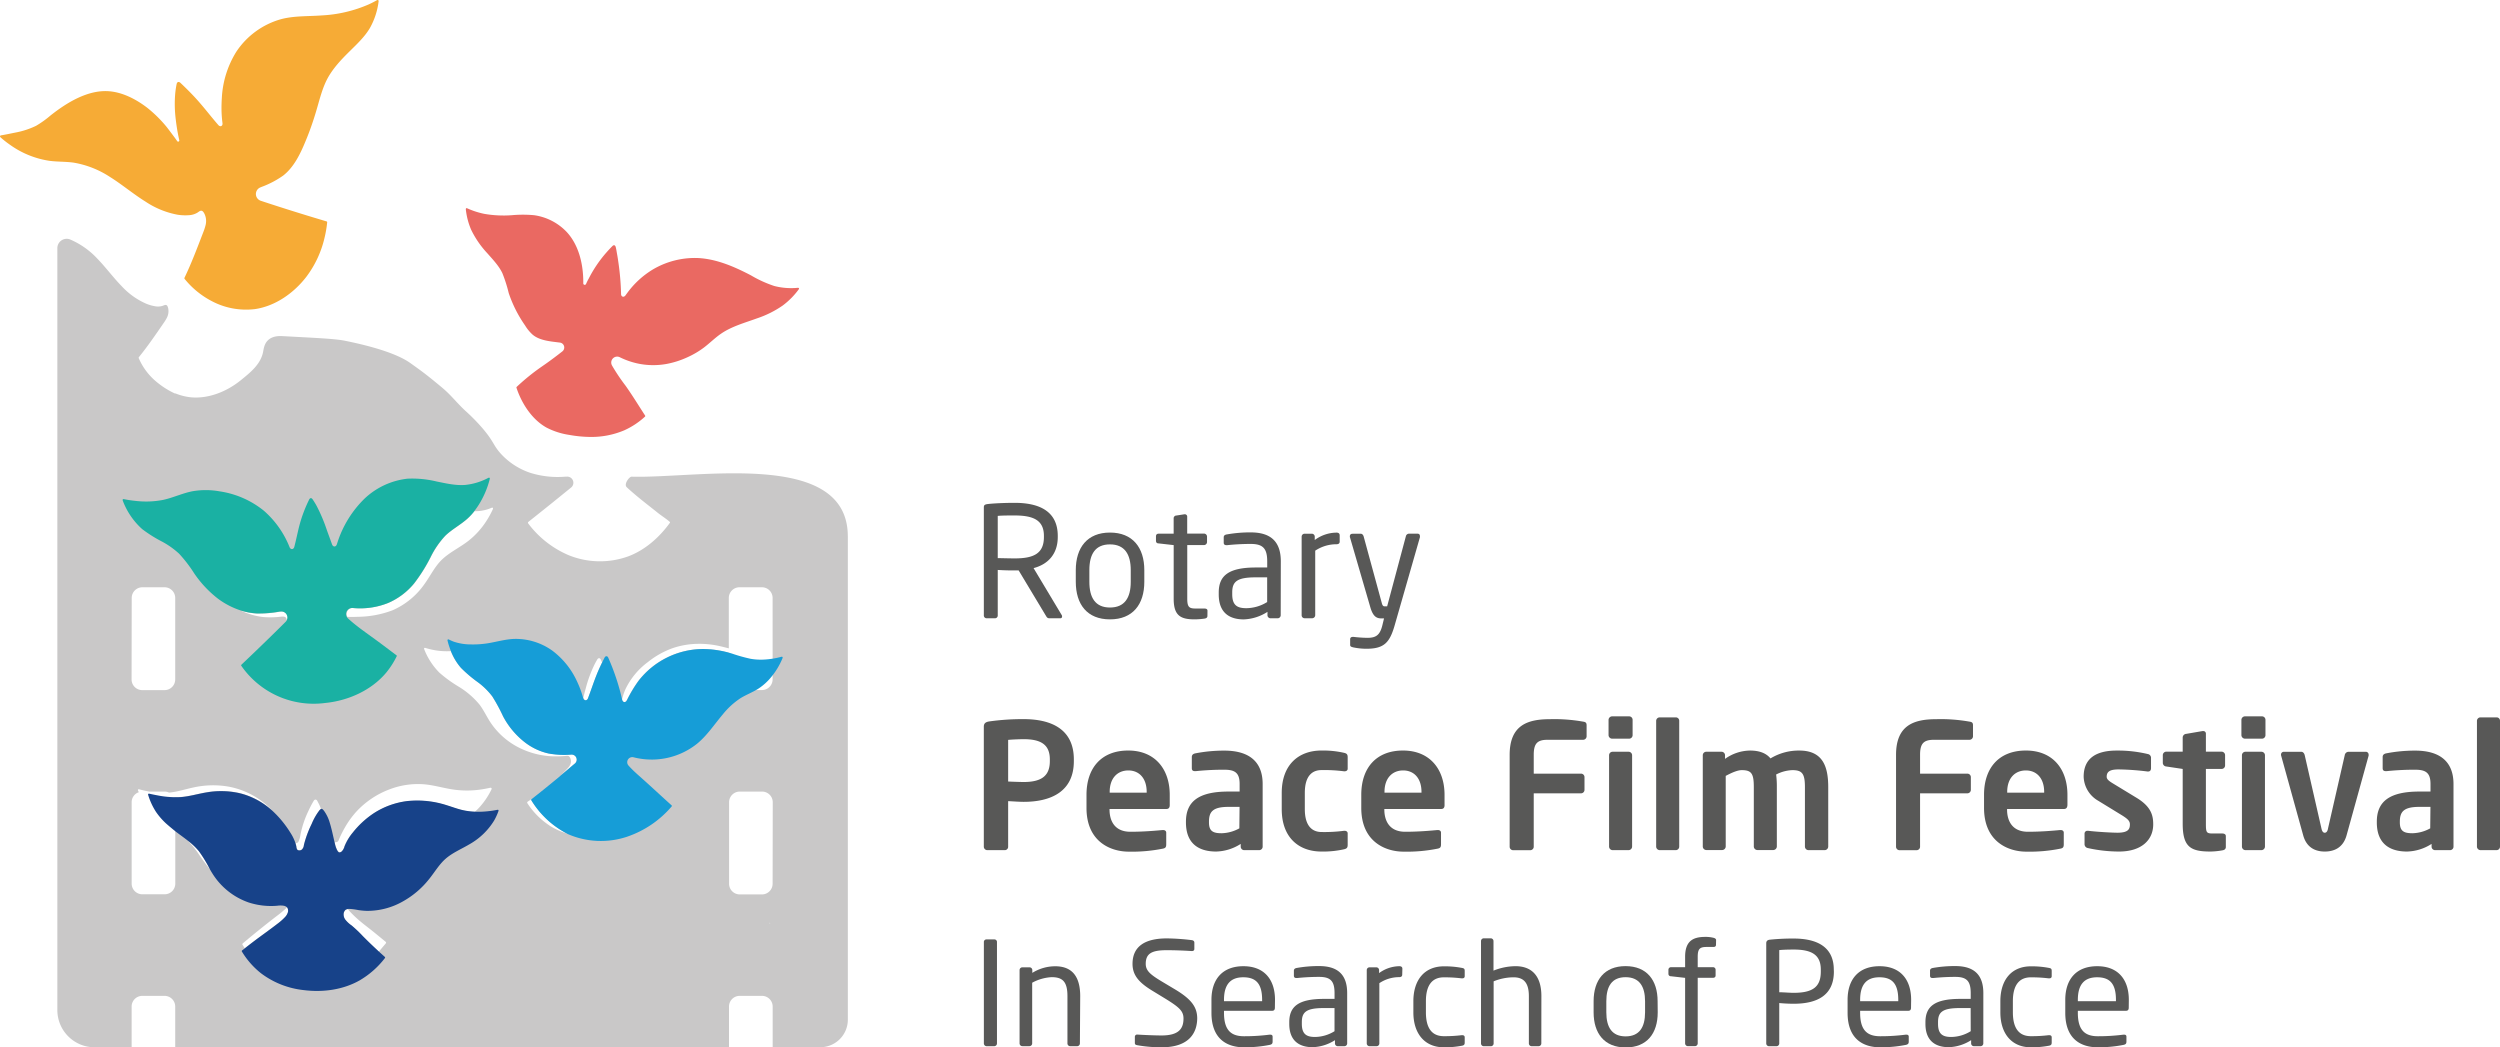
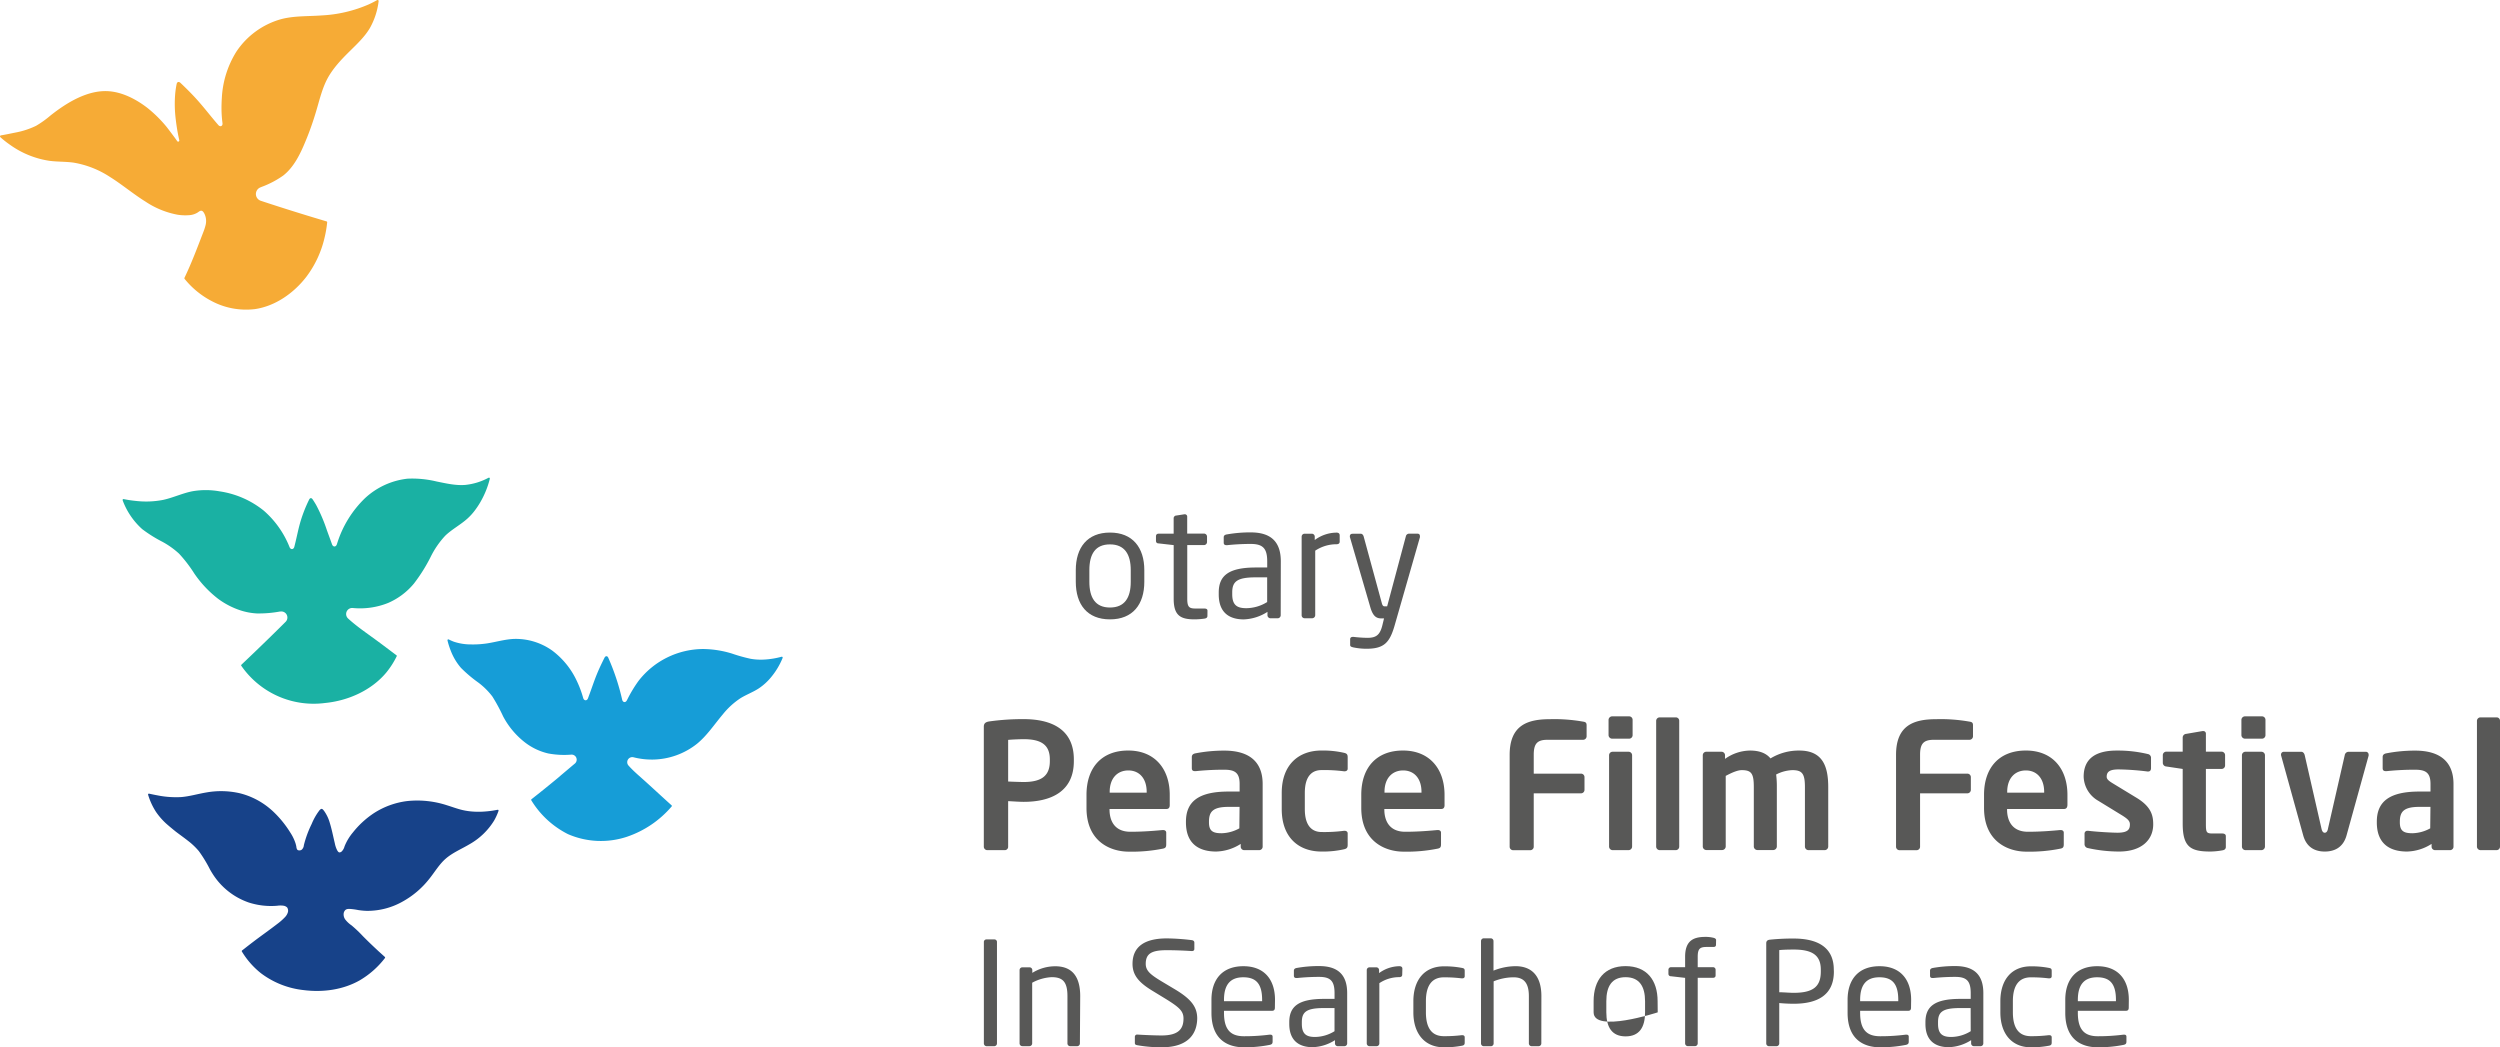
<svg xmlns="http://www.w3.org/2000/svg" viewBox="0 0 898.9 376.57">
  <defs>
    <style>.cls-1{fill:#c9c8c8;}.cls-2{fill:#174289;}.cls-3{fill:#169dd7;}.cls-4{fill:#1ab1a3;}.cls-5{fill:#ea6962;}.cls-6{fill:#f6ab36;}.cls-7{fill:#585857;}</style>
  </defs>
  <g id="Layer_2" data-name="Layer 2">
    <g id="Layer_1-2" data-name="Layer 1">
-       <path class="cls-1" d="M304.84,192.86c0-31.5-54.09-20.75-77.78-21.47-.76,0-2.89,2.71-1.69,3.81.78.73,1.58,1.44,2.39,2.13,2.81,2.42,5.78,4.67,8.68,7,1.41,1.14,3,2.1,4.35,3.28.16.14.17.28,0,.47-3.77,5.2-8.93,9.76-15,12a29.92,29.92,0,0,1-21.38-.48,35.55,35.55,0,0,1-14.5-11.41.39.39,0,0,1,.07-.54q4.31-3.42,8.59-6.86l6.79-5.5a2.21,2.21,0,0,0-1.56-3.91l-.4,0a33.06,33.06,0,0,1-12.71-1.36,25.23,25.23,0,0,1-10.53-6.79c-2.89-3.19-2.43-4.21-6.46-9a69.07,69.07,0,0,0-6.45-6.59c-3.34-3.14-5-5.53-8.34-8.31-4.22-3.53-6.57-5.33-8.19-6.5-1.8-1.31-3.19-2.29-3.43-2.46-2.09-1.43-7.58-4.66-23.17-7.83-3.57-.73-9.87-1-22.48-1.68-1.08-.06-3.49-.15-5.19,1.39-1.46,1.33-1.63,3.19-1.86,4.32-.9,4.5-4.65,7.42-8.19,10.29-5,4-11.48,6.56-17.72,6A20.2,20.2,0,0,1,63,141.42v.11a29.12,29.12,0,0,1-6.21-3.82c-.24-.18-.4-.31-.57-.46a22.59,22.59,0,0,1-6.32-8.43.38.38,0,0,1,.05-.42c3.13-3.85,5.91-7.92,8.75-12.05a17.08,17.08,0,0,0,1.21-1.92,5.14,5.14,0,0,0,.61-3.31c-.09-.61-.31-1.28-.72-1.43s-.86.12-1.34.28a5.59,5.59,0,0,1-2.68.15,14.33,14.33,0,0,1-3.39-1,26.13,26.13,0,0,1-8.65-6.24C40.67,99.75,38.11,96.21,35,93a29,29,0,0,0-9.84-6.92l0,0a3.36,3.36,0,0,0-4.54,3.18V363.17A13.39,13.39,0,0,0,34,376.56H47.33l0,0V361.92a3.84,3.84,0,0,1,3.84-3.85h8A3.85,3.85,0,0,1,63,361.92v14.62l0,0H262.12l0,0V361.92a3.85,3.85,0,0,1,3.85-3.85h8a3.85,3.85,0,0,1,3.85,3.85v14.62l0,0h17.12a9.91,9.91,0,0,0,9.91-9.9V192.87ZM126.91,218.61a27.06,27.06,0,0,0,12.75-1.82,24.8,24.8,0,0,0,9.29-7,58.93,58.93,0,0,0,6-9.58,31.71,31.71,0,0,1,5.23-7.59c2.38-2.32,5.49-3.92,8-6.18a19.53,19.53,0,0,0,2.43-2.63h0a15,15,0,0,0,4.7-.68,14.24,14.24,0,0,0,1.37-.52c.49-.21.73,0,.51.52a32.58,32.58,0,0,1-2.39,4.33,28.78,28.78,0,0,1-6.37,7c-3.23,2.52-7.12,4.27-9.89,7.12-2.33,2.39-3.86,5.56-5.89,8.39a27.38,27.38,0,0,1-11.49,9.46,36.29,36.29,0,0,1-12.6,2.35c-1.24.05-2.46.07-3.69,0l0,0A2.18,2.18,0,0,1,126.91,218.61Zm-34.44,2a42,42,0,0,0,8.28-.69l.19,0a2.18,2.18,0,0,1,2.22,3.22,1.86,1.86,0,0,0-.43-1.12c-.42-.41-1.15-.34-1.84-.27a31.5,31.5,0,0,1-6.17.12,25.37,25.37,0,0,1-8.15-2.33A23.09,23.09,0,0,0,92.47,220.61ZM47.36,215a3.84,3.84,0,0,1,3.84-3.84h8A3.84,3.84,0,0,1,63,215v29.3a3.84,3.84,0,0,1-3.85,3.84h-8a3.84,3.84,0,0,1-3.84-3.84Zm25.46,94.06c-.85-1.18-1.64-2.4-2.51-3.56s-1.76-2.16-2.7-3.18A24.71,24.71,0,0,1,71.49,306a48.23,48.23,0,0,1,4,6.58C74.6,311.44,73.68,310.28,72.82,309.07Zm1.35-24.18c-3.07.52-6,1.43-9.11,1.66a20.82,20.82,0,0,1-2.5.05s0,0,0,0a3.77,3.77,0,0,1,.47,1.8v29.32a3.84,3.84,0,0,1-3.85,3.84h-8a3.84,3.84,0,0,1-3.84-3.84V288.44a3.78,3.78,0,0,1,2.57-3.59c-.09-.18-.18-.36-.26-.54-.16-.36,0-.61.43-.5a37.06,37.06,0,0,0,3.65.81h5.44a3.77,3.77,0,0,1,1.58.35h0c.37,0,.73-.06,1.1-.11,2.57-.35,5.06-1.16,7.62-1.7a32.6,32.6,0,0,1,12.29-.39A28.47,28.47,0,0,1,92,286.62a29.94,29.94,0,0,1,5.93,4.82c-.45-.41-.92-.8-1.39-1.18a26.87,26.87,0,0,0-10.34-5.1A30.16,30.16,0,0,0,74.17,284.89ZM103.54,328a4,4,0,0,1-.94,1.63,14.31,14.31,0,0,1-2,1.85c-3.06,2.42-6.27,4.65-9.39,7-1.07.81-2.14,1.64-3.2,2.47a0,0,0,0,1,0,0l-.81-1.23a.4.4,0,0,1,.08-.51c1.8-1.51,3.6-3,5.42-4.47,2.31-1.87,4.62-3.71,7-5.52a36.91,36.91,0,0,0,2.9-2.4l.62-.62.13.15A2.13,2.13,0,0,1,103.54,328Zm11.08-36.36a21.39,21.39,0,0,0-2.53,4.53,37.9,37.9,0,0,0-2.82,7.65,2.42,2.42,0,0,1-.73,1.6,1.43,1.43,0,0,1-1.55.13,1.83,1.83,0,0,1-.41-1.09,10.45,10.45,0,0,0-.32-1.31,1.22,1.22,0,0,0,.87-.26,1.44,1.44,0,0,0,.25-.39,9.46,9.46,0,0,0,.68-2.5,36.06,36.06,0,0,1,2.83-8.41,40.08,40.08,0,0,1,1.89-3.62c.36-.63,1-.61,1.31,0s.54,1,.78,1.53.36.86.52,1.3c0,0,0,0,0,0A2.88,2.88,0,0,0,114.62,291.65Zm24.09,47.57-2.53,3h0c-1.94-1.79-3.86-3.63-5.71-5.5a46.6,46.6,0,0,0-4.07-3.87,10,10,0,0,1-2.33-2.19,3.17,3.17,0,0,1-.54-1.86,2.12,2.12,0,0,1,.64-1.5,1.72,1.72,0,0,1,.91-.36c.87,1,1.78,1.94,2.75,2.84,1.8,1.68,3.78,3.16,5.72,4.69,1.72,1.37,3.41,2.78,5.11,4.17A.4.4,0,0,1,138.71,339.22Zm38-55.36a26.82,26.82,0,0,1-4,6.06c-.62.71-1.28,1.37-2,2h0a23.68,23.68,0,0,1-4.46-.58c-1.91-.44-3.75-1.15-5.65-1.73a34.38,34.38,0,0,0-14.27-1.51,28.49,28.49,0,0,0-12,4.36,32.49,32.49,0,0,0-7.54,6.94,18.48,18.48,0,0,0-3,5A4,4,0,0,1,123,306a1.31,1.31,0,0,1-.94.41c-.37-.06-.65-.5-.86-.92a9.49,9.49,0,0,1-.73-2.16l-.12-.52a1.42,1.42,0,0,0,1.16-.27,1.76,1.76,0,0,0,.32-.59c.13-.34.28-.66.42-1,.54-1.15,1.12-2.31,1.77-3.43a32.51,32.51,0,0,1,4-5.57,31.25,31.25,0,0,1,12.09-8.15,28.55,28.55,0,0,1,12.37-1.8c3.83.33,7.54,1.55,11.36,2a34.33,34.33,0,0,0,9.28-.16q1.59-.24,3.15-.6C176.69,283.21,176.9,283.45,176.71,283.86Zm20.91,13a27.38,27.38,0,0,1-8-8.05.4.4,0,0,1,.11-.55c.47-.32.59-.36,1.45-1a.31.31,0,0,0-.08.48,32.59,32.59,0,0,0,13.05,12.06A26.13,26.13,0,0,1,197.62,296.88Zm9-22.29c-1.62,1.39-3.25,2.78-4.89,4.15l-.14.11a20.72,20.72,0,0,1-1.84,1.53l1.84-1.53h0c.85-.79,1.65-1.63,2.46-2.5a5.09,5.09,0,0,0,1-1.38,2.88,2.88,0,0,0-.14-2.6,1.17,1.17,0,0,0-.5-.51,1.52,1.52,0,0,0-.77-.05,39.22,39.22,0,0,1-5.7.13,29.54,29.54,0,0,1-10.55-2.71,26.8,26.8,0,0,1-11-9.4c-1.39-2.1-2.44-4.41-3.92-6.39a29.58,29.58,0,0,0-7.59-6.54,47.26,47.26,0,0,1-6.88-5,24.59,24.59,0,0,1-5.45-8.37c-.18-.43,0-.65.49-.51a24.52,24.52,0,0,0,2.52.65,25.12,25.12,0,0,0,6.53.48l0,0a20.53,20.53,0,0,0,3.6,5.95,47.46,47.46,0,0,0,6.23,5.28,25.69,25.69,0,0,1,5.05,5,63.57,63.57,0,0,1,3.87,7.15,28.92,28.92,0,0,0,7.62,9.19,21.74,21.74,0,0,0,8.64,4.16,30.38,30.38,0,0,0,8.2.41A1.85,1.85,0,0,1,206.62,274.59Zm8-32.14c-1.06,2.6-1.94,5.27-2.91,7.9-.08.23-.16.45-.25.67-.38,1-1.42,1-1.72-.06.26-1.18.56-2.34.89-3.5a45.51,45.51,0,0,1,3.19-8.62c.29-.56.59-1.11.91-1.65.42-.7,1-.67,1.34.08a9.39,9.39,0,0,0,.39.88v.16C215.77,239.67,215.15,241.05,214.58,242.45Zm62.18,89.89,0-.61a.55.55,0,0,1,.08.39A.46.46,0,0,1,276.76,332.34Zm1-14.58A3.84,3.84,0,0,1,274,321.6h-8a3.84,3.84,0,0,1-3.85-3.84v-29.3a3.84,3.84,0,0,1,3.85-3.84h8a3.84,3.84,0,0,1,3.85,3.84Zm0-73.45a3.84,3.84,0,0,1-3.85,3.84h-8a3.84,3.84,0,0,1-3.85-3.84v-9.56s0,0,0,0a35.24,35.24,0,0,0-9.27-1.37,29.59,29.59,0,0,0-23.32,11.49,48.18,48.18,0,0,0-4,6.63c0,.11-.11.22-.17.33-.49.95-1.45.82-1.69-.22a22,22,0,0,1,1.17-3.63,26.18,26.18,0,0,1,8.14-9.9,30.91,30.91,0,0,1,8.9-5,29.19,29.19,0,0,1,8.85-1.55,33,33,0,0,1,7.16.62c1.4.28,2.79.65,4.18,1,0,0,0,0,0,0V215a3.84,3.84,0,0,1,3.85-3.84h8A3.84,3.84,0,0,1,277.8,215Z" />
      <path class="cls-2" d="M67.61,302.33c-1.42-1.12-2.92-2.18-4.38-3.29-1.24-1-2.45-2-3.58-3A24.73,24.73,0,0,1,56.14,292a23.93,23.93,0,0,1-2.86-6.15c-.11-.35.07-.55.43-.46,1,.22,1.92.41,2.9.59a33.89,33.89,0,0,0,8.45.62c3.06-.23,6-1.14,9.11-1.66a30.16,30.16,0,0,1,12,.27,26.87,26.87,0,0,1,10.34,5.1c.47.38.94.77,1.39,1.18a37.62,37.62,0,0,1,6.49,7.88,16.07,16.07,0,0,1,1.86,3.84,10.45,10.45,0,0,1,.32,1.31,1.83,1.83,0,0,0,.41,1.09,1.43,1.43,0,0,0,1.55-.13,2.42,2.42,0,0,0,.73-1.6,37.9,37.9,0,0,1,2.82-7.65,21.39,21.39,0,0,1,2.53-4.53,2.82,2.82,0,0,1,.77-.8.65.65,0,0,1,.26-.06c.35,0,.69.46,1,.89a13.91,13.91,0,0,1,1.93,4.11c.69,2.21,1.2,4.75,1.74,7.06l.12.52a9.49,9.49,0,0,0,.73,2.16c.21.42.49.86.86.92A1.31,1.31,0,0,0,123,306a4,4,0,0,0,.88-1.67,18.48,18.48,0,0,1,3-5,32.49,32.49,0,0,1,7.54-6.94,28.49,28.49,0,0,1,12-4.36,34.38,34.38,0,0,1,14.27,1.51c1.9.58,3.74,1.29,5.65,1.73a23.89,23.89,0,0,0,4.47.58,29.8,29.8,0,0,0,4-.1,34,34,0,0,0,4-.57c.36-.08.54.12.41.47a20.91,20.91,0,0,1-1.56,3.4,24.44,24.44,0,0,1-8.8,8.48c-2.89,1.72-6,3-8.47,5.1s-4.1,5-6.15,7.51a31.58,31.58,0,0,1-9.43,8,25.73,25.73,0,0,1-12.85,3.37,23.64,23.64,0,0,1-3.16-.29,23.86,23.86,0,0,0-2.78-.39,5.59,5.59,0,0,0-.92,0,1.72,1.72,0,0,0-.91.36,2.12,2.12,0,0,0-.64,1.5,3.17,3.17,0,0,0,.54,1.86,10,10,0,0,0,2.33,2.19,46.6,46.6,0,0,1,4.07,3.87c1.56,1.58,3.17,3.13,4.8,4.65l.91.85,2.15,1.94a.32.32,0,0,1,0,.5,31.56,31.56,0,0,1-9.11,8c-6,3.37-13.2,4.33-20.14,3.44a30.92,30.92,0,0,1-15.29-6.07A29.23,29.23,0,0,1,87,342.18a.31.31,0,0,1,.09-.47L88,341c1.07-.84,2.14-1.67,3.22-2.49,2.81-2.13,5.7-4.15,8.49-6.31a20.6,20.6,0,0,0,2.72-2.39,4.33,4.33,0,0,0,1.08-1.79,2.13,2.13,0,0,0-.21-1.65l-.13-.15a2.37,2.37,0,0,0-1.22-.56,7.58,7.58,0,0,0-2.18,0,26.11,26.11,0,0,1-10.37-1.17,25,25,0,0,1-12.55-9.68c-.48-.71-.92-1.45-1.35-2.2a48.23,48.23,0,0,0-4-6.58A24.71,24.71,0,0,0,67.61,302.33Z" />
      <path class="cls-3" d="M280.94,236.16c.38-.1.58.13.43.49a26.39,26.39,0,0,1-4.13,6.86,20.32,20.32,0,0,1-4.4,4c-2.09,1.37-4.49,2.24-6.61,3.55a27.57,27.57,0,0,0-6.33,5.79c-3.06,3.62-5.65,7.61-9.27,10.57a26.12,26.12,0,0,1-15.83,5.69,26.75,26.75,0,0,1-7-.82,1.82,1.82,0,0,0-1.79,3l.45.49c1.39,1.49,2.94,2.83,4.46,4.19,3.54,3.15,7,6.41,10.52,9.56a.31.31,0,0,1,0,.51,36.52,36.52,0,0,1-16,10.82A29.69,29.69,0,0,1,204.4,300l-.28-.13a32.59,32.59,0,0,1-13.05-12.06.31.31,0,0,1,.08-.48q4.35-3.41,8.6-6.92l.82-.68,1.16-1c1.66-1.39,3.31-2.8,5-4.21a1.82,1.82,0,0,0-1.29-3.19,31,31,0,0,1-8.28-.41,21.74,21.74,0,0,1-8.64-4.16,28.92,28.92,0,0,1-7.62-9.19,63.57,63.57,0,0,0-3.87-7.15,25.69,25.69,0,0,0-5.05-5,47.46,47.46,0,0,1-6.23-5.28,20.66,20.66,0,0,1-3.61-6,28.54,28.54,0,0,1-1.22-3.77c-.1-.39.16-.6.52-.41a17.94,17.94,0,0,0,1.68.75,19.39,19.39,0,0,0,6.25,1,33.79,33.79,0,0,0,5.69-.36c3.27-.5,6.48-1.49,9.78-1.62a22.6,22.6,0,0,1,13.73,4.2,28.72,28.72,0,0,1,8.78,10.81A37.55,37.55,0,0,1,209.7,251c.3,1,1.34,1.09,1.72.07.09-.23.17-.45.25-.68,1-2.63,1.85-5.3,2.91-7.9.57-1.4,1.2-2.79,1.86-4.15.31-.64.62-1.26.94-1.89s1-.69,1.31,0a83,83,0,0,1,3.18,8.38c.71,2.22,1.32,4.48,1.84,6.76.24,1,1.2,1.17,1.69.22.06-.11.12-.22.17-.33a48.18,48.18,0,0,1,4-6.63,29.59,29.59,0,0,1,23.32-11.49A36.54,36.54,0,0,1,263.2,235a58.62,58.62,0,0,0,6.76,1.89,21.74,21.74,0,0,0,5.23.24A29.46,29.46,0,0,0,280.94,236.16Z" />
      <path class="cls-4" d="M44.55,179.47a40.89,40.89,0,0,0,4.28.64,32.05,32.05,0,0,0,9.83-.37c3.53-.77,6.88-2.37,10.41-3.08a27.74,27.74,0,0,1,9.83,0,32.89,32.89,0,0,1,16,7,34,34,0,0,1,9.21,13.06c.41,1,1.44.94,1.72-.12l.21-.84c.72-2.86,1.25-5.77,2.11-8.59a51,51,0,0,1,3-7.53c.33-.66.85-.7,1.26-.09s.86,1.33,1.25,2a58.73,58.73,0,0,1,3.91,9.19c.61,1.68,1.23,3.35,1.82,5,.36,1,1.38,1,1.72,0l.15-.45a38.45,38.45,0,0,1,10-16.18,26.78,26.78,0,0,1,15.3-7,37.24,37.24,0,0,1,10.36,1c3.46.7,6.9,1.52,10.34,1.25a22.28,22.28,0,0,0,8.32-2.54c.36-.18.62,0,.52.41a32.13,32.13,0,0,1-3.42,8.38,28.71,28.71,0,0,1-2.15,3.19,20.36,20.36,0,0,1-2.44,2.64c-2.49,2.26-5.6,3.86-8,6.18a31.71,31.71,0,0,0-5.23,7.59,58.93,58.93,0,0,1-6,9.58,24.8,24.8,0,0,1-9.29,7,27.06,27.06,0,0,1-12.75,1.82,2.18,2.18,0,0,0-2.1,3.21,2.23,2.23,0,0,0,.44.57l.52.47c2.83,2.51,5.9,4.61,9.06,6.92,2.85,2.07,5.77,4.31,7.76,5.79a.3.3,0,0,1,.11.45,30.07,30.07,0,0,1-3.67,5.74c-5.24,6.34-13.55,10.16-22,11a31.61,31.61,0,0,1-30.12-13.29.31.31,0,0,1,0-.48q5.28-5,10.49-10.09c1.81-1.77,3.6-3.54,5.39-5.32a2.15,2.15,0,0,0,.36-.48,2.18,2.18,0,0,0-2.22-3.22l-.19,0a42,42,0,0,1-8.28.69,23.09,23.09,0,0,1-5.9-1.1,28.33,28.33,0,0,1-8-4.13,39.78,39.78,0,0,1-8.65-9.19,48.85,48.85,0,0,0-5.44-7.08,30,30,0,0,0-6-4.27,48.74,48.74,0,0,1-7.24-4.54A26,26,0,0,1,44.14,180C44,179.61,44.18,179.4,44.55,179.47Z" />
-       <path class="cls-5" d="M222.78,128.41A2.13,2.13,0,0,0,220,131.3l.12.23a69.4,69.4,0,0,0,4.81,7.16c2.47,3.48,4.67,7.11,7,10.69a.31.31,0,0,1-.06.46,28,28,0,0,1-7.38,4.87,30.28,30.28,0,0,1-12.58,2.39,43.83,43.83,0,0,1-7.12-.71,26.24,26.24,0,0,1-8.18-2.59c-5.26-2.87-9-8.63-10.9-14.35a.31.31,0,0,1,.1-.37,78.17,78.17,0,0,1,7.2-6c1.16-.85,2.35-1.65,3.52-2.48,1.93-1.37,3.82-2.8,5.68-4.26a1.78,1.78,0,0,0-.88-3.16l-.41-.05c-3.33-.4-7-.76-9.41-2.8a14.79,14.79,0,0,1-2.7-3.29,45.78,45.78,0,0,1-5.89-11.65,51.66,51.66,0,0,0-2.3-7.2c-1.27-2.64-3.39-4.85-5.4-7.13a34.14,34.14,0,0,1-5.83-8.49,25.42,25.42,0,0,1-1.9-7.31c0-.35.17-.5.5-.36a29.23,29.23,0,0,0,6.17,2,40.5,40.5,0,0,0,9.85.48,44.18,44.18,0,0,1,8.05,0,20,20,0,0,1,11.75,6.08c4.39,4.77,6,11.82,5.91,18.42a.52.52,0,0,0,1,.22c.3-.68.63-1.36,1-2a45,45,0,0,1,6.3-9.29c.7-.8,1.43-1.58,2.17-2.32.53-.53,1-.37,1.2.35s.34,1.74.5,2.61.3,1.76.42,2.65a93.55,93.55,0,0,1,1,11.59c0,1.07,1,1.36,1.61.49.21-.3.42-.59.64-.88a31.76,31.76,0,0,1,9-8.3A29.64,29.64,0,0,1,251,92.78C257.68,93.12,264,95.87,270,99a43,43,0,0,0,8.36,3.82,24.12,24.12,0,0,0,8.52.66c.39,0,.55.25.31.56a27.55,27.55,0,0,1-5.75,5.81,36.14,36.14,0,0,1-9.26,4.62c-4.45,1.62-9.09,2.88-12.9,5.5-2.16,1.47-4.06,3.39-6.18,5a31.38,31.38,0,0,1-5.92,3.48,31.77,31.77,0,0,1-7.47,2.4,26.86,26.86,0,0,1-9.67,0A27.84,27.84,0,0,1,222.78,128.41Z" />
      <path class="cls-6" d="M63.5,30.27c.17-.86.78-1.05,1.42-.44,2.35,2.23,4.65,4.53,6.79,7,1.14,1.31,2.24,2.65,3.34,4s2.28,2.79,3.46,4.14c.69.79,1.62.36,1.49-.67a43,43,0,0,1-.36-5.33q0-1.84.12-3.69A34.7,34.7,0,0,1,85,18.56,28.54,28.54,0,0,1,101,6.91c4.7-1.26,9.65-1,14.58-1.36a48.26,48.26,0,0,0,17.07-4Q134.09.89,135.5.09c.4-.22.69,0,.63.43A26,26,0,0,1,133,10.08c-1.86,3.14-4.57,5.69-7.23,8.31-3.05,3-6,6.12-8,9.8-1.83,3.42-2.79,7.33-3.89,11.11-.34,1.17-.7,2.33-1.07,3.48-.88,2.72-1.86,5.4-3,8.11-1.89,4.6-4.2,9.29-8,12.25a33.62,33.62,0,0,1-7.8,4.08l-.45.19a2.56,2.56,0,0,0,.2,4.78q6.3,2.09,12.64,4.06c2.78.87,5.55,1.72,8.33,2.55l2.6.78a.36.36,0,0,1,.3.45,40,40,0,0,1-.93,5.43,37.18,37.18,0,0,1-6.5,14c-4.54,5.94-11.26,10.63-18.54,11.68a26.36,26.36,0,0,1-15.76-3,30.79,30.79,0,0,1-9.53-7.87.38.38,0,0,1,0-.46c2.51-5.25,4.55-10.67,6.66-16.16a20,20,0,0,0,.84-2.51,6,6,0,0,0-.21-3.94c-.28-.67-.7-1.37-1.22-1.43s-.94.37-1.44.68a6.53,6.53,0,0,1-3,.92,17.85,17.85,0,0,1-4.12-.16,31,31,0,0,1-11.58-4.73C47.9,69.75,44,66.41,39.6,63.66a34.2,34.2,0,0,0-13.11-5.18c-2.86-.4-5.8-.28-8.67-.65A32.52,32.52,0,0,1,3.7,52.13,35.56,35.56,0,0,1,.21,49.4c-.35-.31-.25-.66.21-.74,1.73-.28,3.43-.66,5.15-1A29.2,29.2,0,0,0,13,45.22a36.17,36.17,0,0,0,5.19-3.72c6-4.74,13.33-9.11,20.62-8.72,5,.27,10,2.79,14.17,6a46.28,46.28,0,0,1,7,6.94C61,47.05,62,48.38,63,49.73l.7,1a.42.42,0,0,0,.76-.34c-.37-1.61-.68-3.24-.92-4.87-.13-.84-.24-1.68-.34-2.52A44.61,44.61,0,0,1,63,33.65,32.47,32.47,0,0,1,63.5,30.27Z" />
      <path class="cls-7" d="M368.07,288.31c-1.63,0-4.14-.19-5.58-.25v16.37a1.2,1.2,0,0,1-1.2,1.25H355a1.26,1.26,0,0,1-1.26-1.25V261.27c0-1.26.76-1.69,2-1.88a86,86,0,0,1,12.3-.82c9.66,0,18.07,3.39,18.07,14.49v.57C386.14,284.73,377.73,288.31,368.07,288.31Zm9.41-15.25c0-5.27-3.14-7.28-9.41-7.28-1.32,0-4.46.13-5.58.26V281c1,.06,4.51.18,5.58.18,6.77,0,9.41-2.5,9.41-7.52Z" />
      <path class="cls-7" d="M419.39,290.88H398.94v.19c0,3.64,1.5,8,7.53,8,4.58,0,8.91-.37,11.54-.62h.19c.62,0,1.13.31,1.13.94v4.14c0,1-.19,1.44-1.32,1.63a56.06,56.06,0,0,1-12.17,1.06c-6.28,0-15.18-3.38-15.18-15.74V285.8c0-9.79,5.46-15.94,15-15.94s14.93,6.59,14.93,15.94v3.51C420.64,290.31,420.27,290.88,419.39,290.88Zm-7.09-6.15c0-4.89-2.7-7.71-6.59-7.71s-6.71,2.75-6.71,7.71V285h13.3Z" />
      <path class="cls-7" d="M452.7,305.68h-5.33a1.26,1.26,0,0,1-1.26-1.25v-1a17,17,0,0,1-8.84,2.75c-5.21,0-10.85-2-10.85-10.47v-.25c0-7.15,4.39-10.85,15.3-10.85h4v-2.77c0-4.07-1.82-5.08-5.52-5.08a98.89,98.89,0,0,0-10.23.51h-.31c-.63,0-1.13-.19-1.13-1.07v-4c0-.69.38-1.12,1.19-1.31a54.22,54.22,0,0,1,10.48-1c8.91,0,13.8,3.95,13.8,12v22.59A1.26,1.26,0,0,1,452.7,305.68Zm-7-15.56h-4c-5.7,0-7,1.82-7,5.34v.25c0,3.07,1.38,3.89,4.52,3.89a13.79,13.79,0,0,0,6.4-1.76Z" />
      <path class="cls-7" d="M483.25,305.37a34.22,34.22,0,0,1-8.09.81c-8.15,0-14.3-5-14.3-15.24v-5.83c0-10.23,6.15-15.25,14.3-15.25a34.07,34.07,0,0,1,8.09.82c1.07.25,1.32.63,1.32,1.63v4.08c0,.63-.5.94-1.13.94h-.19a54.27,54.27,0,0,0-8.09-.44c-3,0-6,1.69-6,8.22v5.83c0,6.53,3.07,8.22,6,8.22a54.27,54.27,0,0,0,8.09-.44h.19c.63,0,1.13.31,1.13.94v4.08C484.57,304.74,484.32,305.12,483.25,305.37Z" />
      <path class="cls-7" d="M518.2,290.88H497.75v.19c0,3.64,1.51,8,7.53,8,4.58,0,8.91-.37,11.54-.62H517c.63,0,1.13.31,1.13.94v4.14c0,1-.19,1.44-1.32,1.63a56.06,56.06,0,0,1-12.17,1.06c-6.27,0-15.18-3.38-15.18-15.74V285.8c0-9.79,5.46-15.94,15-15.94s14.94,6.59,14.94,15.94v3.51C519.46,290.31,519.08,290.88,518.2,290.88Zm-7.09-6.15c0-4.89-2.7-7.71-6.59-7.71s-6.71,2.75-6.71,7.71V285h13.3Z" />
      <path class="cls-7" d="M569.27,266h-12.8c-3.64,0-5,1.25-5,5.39v6.78h17a1.25,1.25,0,0,1,1.25,1.25V284a1.25,1.25,0,0,1-1.25,1.25h-17v19.2a1.26,1.26,0,0,1-1.26,1.25h-6.15a1.25,1.25,0,0,1-1.25-1.25v-33c0-10.66,6.34-12.86,14.49-12.86a59.38,59.38,0,0,1,11.92.88c.94.13,1.26.44,1.26,1.32v4A1.27,1.27,0,0,1,569.27,266Z" />
      <path class="cls-7" d="M585.77,265.6h-6.08a1.31,1.31,0,0,1-1.32-1.26v-5.52a1.31,1.31,0,0,1,1.32-1.25h6.08a1.25,1.25,0,0,1,1.25,1.25v5.52A1.26,1.26,0,0,1,585.77,265.6Zm-.19,40.08h-5.77a1.3,1.3,0,0,1-1.25-1.31V271.56a1.26,1.26,0,0,1,1.25-1.26h5.77a1.26,1.26,0,0,1,1.26,1.26v32.81A1.3,1.3,0,0,1,585.58,305.68Z" />
      <path class="cls-7" d="M602.58,305.68h-5.83a1.31,1.31,0,0,1-1.26-1.31V259.2a1.27,1.27,0,0,1,1.26-1.26h5.83a1.21,1.21,0,0,1,1.2,1.26v45.17A1.26,1.26,0,0,1,602.58,305.68Z" />
      <path class="cls-7" d="M656,305.68h-5.77a1.3,1.3,0,0,1-1.25-1.31V283c0-4.83-1-6.09-4.52-6.09a13.74,13.74,0,0,0-5.83,1.57,34.13,34.13,0,0,1,.25,4.52v21.33a1.31,1.31,0,0,1-1.26,1.31h-5.77a1.3,1.3,0,0,1-1.25-1.31V283c0-4.83-.82-6.09-4.33-6.09-1.32,0-3.2.69-5.77,2.07v25.35a1.31,1.31,0,0,1-1.26,1.31H613.5a1.3,1.3,0,0,1-1.25-1.31V271.56a1.26,1.26,0,0,1,1.25-1.26H619a1.26,1.26,0,0,1,1.25,1.26v1.31a15.73,15.73,0,0,1,9-3c3.58,0,5.9,1.07,7.35,2.83a19.54,19.54,0,0,1,10.35-2.83c8.53,0,10.41,5.84,10.41,13.18v21.33A1.31,1.31,0,0,1,656,305.68Z" />
      <path class="cls-7" d="M708.17,266H695.38c-3.64,0-5,1.25-5,5.39v6.78h17a1.26,1.26,0,0,1,1.26,1.25V284a1.26,1.26,0,0,1-1.26,1.25h-17v19.2a1.26,1.26,0,0,1-1.26,1.25H683a1.26,1.26,0,0,1-1.26-1.25v-33c0-10.66,6.34-12.86,14.49-12.86a59.29,59.29,0,0,1,11.92.88c.94.13,1.26.44,1.26,1.32v4A1.27,1.27,0,0,1,708.17,266Z" />
      <path class="cls-7" d="M742.11,290.88H721.66v.19c0,3.64,1.51,8,7.53,8,4.58,0,8.91-.37,11.54-.62h.19c.63,0,1.13.31,1.13.94v4.14c0,1-.19,1.44-1.32,1.63a56,56,0,0,1-12.17,1.06c-6.27,0-15.18-3.38-15.18-15.74V285.8c0-9.79,5.46-15.94,15.06-15.94s14.93,6.59,14.93,15.94v3.51C743.37,290.31,743,290.88,742.11,290.88ZM735,284.73c0-4.89-2.7-7.71-6.58-7.71s-6.71,2.75-6.71,7.71V285H735Z" />
      <path class="cls-7" d="M761.94,306.18a51.94,51.94,0,0,1-11.23-1.25,1.42,1.42,0,0,1-1.19-1.44v-3.77a1,1,0,0,1,1.06-1h.26c3,.38,8.65.69,10.53.69,3.89,0,4.46-1.32,4.46-3,0-1.19-.76-1.94-2.76-3.2l-8.6-5.27a10.35,10.35,0,0,1-5.27-8.66c0-6.27,4-9.41,11.92-9.41a46.49,46.49,0,0,1,11.17,1.26,1.37,1.37,0,0,1,1.13,1.44v3.64c0,.75-.38,1.19-1,1.19h-.26a92.53,92.53,0,0,0-10.35-.75c-3,0-4.33.69-4.33,2.63,0,1,.95,1.63,2.51,2.57l8.22,5c5.27,3.2,6,6.34,6,9.54C774.23,301.86,770.16,306.18,761.94,306.18Z" />
      <path class="cls-7" d="M799.08,305.75a26.07,26.07,0,0,1-4.27.43c-7.09,0-10-1.56-10-10v-19.7l-5.9-.88a1.34,1.34,0,0,1-1.25-1.25v-2.82a1.26,1.26,0,0,1,1.25-1.26h5.9v-5.14a1.35,1.35,0,0,1,1.25-1.26l5.83-1h.26a.9.9,0,0,1,1,.94v6.46h5.65a1.26,1.26,0,0,1,1.25,1.26v3.7a1.25,1.25,0,0,1-1.25,1.25h-5.65v19.7c0,3.14.19,3.51,2.45,3.51H799c.82,0,1.32.32,1.32.94v4C800.27,305.24,799.89,305.62,799.08,305.75Z" />
      <path class="cls-7" d="M813.32,265.6h-6.09a1.31,1.31,0,0,1-1.31-1.26v-5.52a1.3,1.3,0,0,1,1.31-1.25h6.09a1.25,1.25,0,0,1,1.25,1.25v5.52A1.26,1.26,0,0,1,813.32,265.6Zm-.19,40.08h-5.77a1.3,1.3,0,0,1-1.25-1.31V271.56a1.26,1.26,0,0,1,1.25-1.26h5.77a1.27,1.27,0,0,1,1.26,1.26v32.81A1.31,1.31,0,0,1,813.13,305.68Z" />
      <path class="cls-7" d="M851.65,271.74l-7.9,28.55c-1.26,4.64-4.65,5.89-7.85,5.89s-6.52-1.25-7.78-5.89l-7.9-28.55a1.07,1.07,0,0,1-.06-.43,1,1,0,0,1,1-1h6.28c.56,0,1.06.44,1.25,1.26l6,26.28c.25,1.19.69,1.57,1.19,1.57s1-.38,1.19-1.57l6-26.28a1.44,1.44,0,0,1,1.32-1.26h6.27a1,1,0,0,1,1,1A1.07,1.07,0,0,1,851.65,271.74Z" />
      <path class="cls-7" d="M880.89,305.68h-5.33a1.26,1.26,0,0,1-1.26-1.25v-1a17,17,0,0,1-8.84,2.75c-5.21,0-10.85-2-10.85-10.47v-.25c0-7.15,4.39-10.85,15.3-10.85h4v-2.77c0-4.07-1.82-5.08-5.53-5.08a98.83,98.83,0,0,0-10.22.51h-.31c-.63,0-1.14-.19-1.14-1.07v-4c0-.69.38-1.12,1.2-1.31a54.19,54.19,0,0,1,10.47-1c8.91,0,13.8,3.95,13.8,12v22.59A1.25,1.25,0,0,1,880.89,305.68Zm-7-15.56h-4c-5.71,0-7,1.82-7,5.34v.25c0,3.07,1.38,3.89,4.52,3.89a13.79,13.79,0,0,0,6.4-1.76Z" />
      <path class="cls-7" d="M897.7,305.68h-5.83a1.31,1.31,0,0,1-1.26-1.31V259.2a1.27,1.27,0,0,1,1.26-1.26h5.83a1.21,1.21,0,0,1,1.2,1.26v45.17A1.26,1.26,0,0,1,897.7,305.68Z" />
-       <path class="cls-7" d="M381.17,222.31h-3.55c-.66,0-1,0-1.44-.72l-9.91-16.49h-1.43c-1.83,0-3.16,0-6.09-.17v16.28a1,1,0,0,1-1,1.1h-3a1,1,0,0,1-1-1.1V182.46c0-.83.28-1.05,1.33-1.22,2.38-.28,6.53-.44,9.75-.44,8.74,0,15.5,2.93,15.5,11.9v.39c0,6.19-3.6,9.85-8.7,11.18l10.08,16.82a.94.94,0,0,1,.17.5C381.89,222.09,381.66,222.31,381.17,222.31Zm-5.82-29.61c0-5.54-3.59-7.36-10.51-7.36-1.72,0-4.77,0-6.09.16v15.17c2.43.05,4.81.11,6.09.11,6.8,0,10.51-1.72,10.51-7.69Z" />
      <path class="cls-7" d="M411.45,209.19c0,8.14-4.16,13.51-12.35,13.51s-12.29-5.37-12.29-13.51V205c0-8.14,4.16-13.51,12.29-13.51s12.35,5.37,12.35,13.51Zm-4.88-4.2c0-5.71-2.21-9.25-7.47-9.25s-7.41,3.49-7.41,9.25v4.2c0,5.71,2.15,9.25,7.41,9.25s7.47-3.49,7.47-9.25Z" />
      <path class="cls-7" d="M434.14,221.48c0,.5-.33.83-1,.94a26.39,26.39,0,0,1-3.6.28c-5.1,0-7.53-1.38-7.53-7.42V196l-5.37-.61c-.72,0-1-.38-1-1v-1.5c0-.66.33-1,1-1H422v-5.43a1,1,0,0,1,1-1.1l2.88-.45h.16a.85.85,0,0,1,.83.94v6h6A1.11,1.11,0,0,1,434,193v1.89a1.11,1.11,0,0,1-1.11,1.1h-6v19.32c0,3.05.77,3.49,3,3.49H433c.78,0,1.16.28,1.16.77Z" />
      <path class="cls-7" d="M460.49,221.21a1.1,1.1,0,0,1-1.1,1.1h-2.55a1.11,1.11,0,0,1-1.11-1.1V220a16.82,16.82,0,0,1-8.52,2.71c-4.71,0-9-2-9-9v-.66c0-6,3.43-9,13.34-9h4.09v-2.21c0-4.65-1.55-6.26-5.92-6.26a81,81,0,0,0-8.47.44H441c-.49,0-1-.16-1-.88v-1.94c0-.61.38-.94,1.16-1.05a47.48,47.48,0,0,1,8.58-.72c7.69,0,10.79,3.82,10.79,10.41Zm-4.87-13.62h-4.09c-6.7,0-8.47,1.49-8.47,5.42v.67c0,4,1.83,5,5.09,5a14.44,14.44,0,0,0,7.47-2.21Z" />
      <path class="cls-7" d="M481.7,194.75c0,.6-.39.94-1.16.94A13.73,13.73,0,0,0,472.9,198v23.2a1.11,1.11,0,0,1-1.11,1.1h-2.71a1.06,1.06,0,0,1-1.06-1.1V193a1.06,1.06,0,0,1,1.06-1.1h2.6a1.06,1.06,0,0,1,1.05,1.1v1.17a13.33,13.33,0,0,1,7.81-2.66c.77,0,1.16.33,1.16,1Z" />
      <path class="cls-7" d="M510.54,193.2l-9.14,31.88c-1.77,6-3.76,8.19-10.13,8.19a23.62,23.62,0,0,1-4.65-.49c-.66-.17-1.16-.28-1.16-.89v-2c0-.61.33-.89,1.06-.89h.16a47.84,47.84,0,0,0,4.93.34c3.1,0,4.59-.89,5.48-4.71l.55-2.27h-.77c-1.67,0-3.05-.38-4.1-3.82l-7.36-25.29c-.06-.06-.06-.23-.06-.39,0-.61.33-.94,1-.94h3c.44,0,.78.44.94.88l6.54,24c.27,1.11.66,1.22,1.05,1.22h.88l6.76-25.3a1.18,1.18,0,0,1,1.05-.83h3.1c.61,0,.88.33.88.94A.81.81,0,0,1,510.54,193.2Z" />
      <path class="cls-7" d="M358.47,375.17a1,1,0,0,1-.93,1h-2.85a1,1,0,0,1-.93-1V338.78a.91.91,0,0,1,.93-1h2.85a.91.91,0,0,1,.93,1Z" />
      <path class="cls-7" d="M388.29,375.17a1,1,0,0,1-1,1h-2.48a1,1,0,0,1-1-1v-17c0-5.22-1.76-6.82-5.68-6.82a16.34,16.34,0,0,0-7,2v21.81a1,1,0,0,1-1,1h-2.53a1,1,0,0,1-1-1V348.81a1,1,0,0,1,1-1h2.58a1,1,0,0,1,1,1v1a15.59,15.59,0,0,1,8.22-2.38c6.25,0,9,3.88,9,10.75Z" />
      <path class="cls-7" d="M417.63,376.57a50.09,50.09,0,0,1-8.58-.73c-.88-.15-1-.36-1-.93v-2.06A.8.8,0,0,1,409,372h.15c2.33.15,6.21.31,8.53.31,6.2,0,7.86-2.48,7.86-6.1,0-2.64-1.5-4-6.2-6.93l-5-3.05c-4.75-2.89-7.13-5.53-7.13-9.66,0-6.26,4.44-9.16,12.35-9.16a80.48,80.48,0,0,1,9,.63c.57.1.88.41.88.87v2.23c0,.57-.31.82-.88.82h-.11c-2.27-.15-5.84-.31-8.89-.31-5.37,0-7.6,1.14-7.6,4.92,0,2.48,1.71,3.87,5.64,6.25l4.75,2.84c6,3.57,8.12,6.41,8.12,10.55C430.4,371.14,427.82,376.57,417.63,376.57Z" />
      <path class="cls-7" d="M458.4,362.3c0,.78-.31,1.14-1,1.14H440.1v.72c0,6.15,2.44,8.43,7.19,8.43a71.13,71.13,0,0,0,9.2-.57h.26c.41,0,.83.15.83.72v1.76c0,.67-.21,1-1,1.19a46.28,46.28,0,0,1-9.25.88c-5.94,0-11.74-2.79-11.74-12.41v-4.65c0-7.44,4-12.1,11.48-12.1s11.37,4.76,11.37,12.1Zm-4.59-2.79c0-5.84-2.23-8.12-6.78-8.12s-6.93,2.54-6.93,8.12V360h13.71Z" />
      <path class="cls-7" d="M484.39,375.17a1,1,0,0,1-1,1H481a1,1,0,0,1-1-1V374a15.82,15.82,0,0,1-8,2.53c-4.4,0-8.43-1.91-8.43-8.38v-.62c0-5.58,3.21-8.37,12.46-8.37h3.82v-2.07c0-4.34-1.44-5.84-5.53-5.84a77.37,77.37,0,0,0-7.91.41h-.25c-.47,0-.93-.15-.93-.82v-1.81c0-.57.36-.88,1.08-1a44.74,44.74,0,0,1,8-.67c7.19,0,10.08,3.57,10.08,9.72Zm-4.55-12.71H476c-6.26,0-7.91,1.39-7.91,5.06v.62c0,3.72,1.7,4.71,4.75,4.71a13.59,13.59,0,0,0,7-2.07Z" />
      <path class="cls-7" d="M504.18,350.46c0,.57-.37.88-1.09.88a12.8,12.8,0,0,0-7.13,2.17v21.66a1,1,0,0,1-1,1h-2.53a1,1,0,0,1-1-1V348.81a1,1,0,0,1,1-1h2.43a1,1,0,0,1,1,1v1.08a12.49,12.49,0,0,1,7.29-2.48c.72,0,1.09.31,1.09.93Z" />
      <path class="cls-7" d="M526.65,374.86c0,.67-.2,1-1,1.14a33.1,33.1,0,0,1-6.46.57c-7,0-11-5-11-12.56v-4c0-7.59,3.93-12.56,11-12.56a33.1,33.1,0,0,1,6.46.57c.83.16,1,.36,1,1.14V351c0,.57-.41.78-.88.78h-.2a50.17,50.17,0,0,0-6.41-.37c-4.14,0-6.46,2.74-6.46,8.58v4c0,5.84,2.27,8.58,6.46,8.58a50.23,50.23,0,0,0,6.41-.36h.2c.47,0,.88.2.88.77Z" />
      <path class="cls-7" d="M554.2,375.17a1,1,0,0,1-1,1h-2.48a1,1,0,0,1-1-1v-17c0-5.17-2.18-6.77-5.54-6.77a19.14,19.14,0,0,0-7.13,1.45v22.33a1,1,0,0,1-1,1h-2.54a1,1,0,0,1-1-1v-36.8a1,1,0,0,1,1-1H536a1,1,0,0,1,1,1V349a21.71,21.71,0,0,1,7.91-1.6c5.53,0,9.31,3.16,9.31,10.75Z" />
-       <path class="cls-7" d="M596.05,364c0,7.6-3.88,12.62-11.53,12.62S573,371.55,573,364V360c0-7.6,3.88-12.62,11.48-12.62s11.53,5,11.53,12.62ZM591.5,360c0-5.33-2.07-8.64-7-8.64s-6.93,3.26-6.93,8.64V364c0,5.33,2,8.64,6.93,8.64s7-3.26,7-8.64Z" />
+       <path class="cls-7" d="M596.05,364S573,371.55,573,364V360c0-7.6,3.88-12.62,11.48-12.62s11.53,5,11.53,12.62ZM591.5,360c0-5.33-2.07-8.64-7-8.64s-6.93,3.26-6.93,8.64V364c0,5.33,2,8.64,6.93,8.64s7-3.26,7-8.64Z" />
      <path class="cls-7" d="M617,339.71q0,.78-.93.78h-2.48c-2.43,0-3.16.72-3.16,3.56v3.72h5.43a.91.91,0,0,1,1,.93v2c0,.57-.31.88-1,.88h-5.43v23.57a1,1,0,0,1-1,1h-2.53a1,1,0,0,1-1-1V351.6l-5-.57c-.67,0-1-.36-1-.93v-1.4a.91.91,0,0,1,1-.93h5v-3.72c0-5.58,2.69-7.18,7.24-7.18a11.69,11.69,0,0,1,2.9.31c.67.15,1,.46,1,.82Z" />
      <path class="cls-7" d="M659.39,349.33c0,8.63-6.1,11.58-14.47,11.58-1.66,0-3.78-.11-5.17-.26v14.52a1,1,0,0,1-.93,1H636a1,1,0,0,1-.93-1v-36c0-.77.41-1.19,1.24-1.29a81.56,81.56,0,0,1,8.58-.42c8.37,0,14.47,2.95,14.47,11.22Zm-4.7-.68c0-5.22-3.11-7.23-9.77-7.23-1.61,0-3.93.05-5.17.2v15.15c1.24,0,3.77.21,5.17.21,7.08,0,9.77-2.28,9.77-7.65Z" />
      <path class="cls-7" d="M687.13,362.3c0,.78-.31,1.14-1,1.14H668.83v.72c0,6.15,2.44,8.43,7.19,8.43a71.13,71.13,0,0,0,9.2-.57h.26c.41,0,.83.15.83.72v1.76c0,.67-.21,1-1,1.19a46.28,46.28,0,0,1-9.25.88c-5.94,0-11.74-2.79-11.74-12.41v-4.65c0-7.44,4-12.1,11.48-12.1s11.37,4.76,11.37,12.1Zm-4.59-2.79c0-5.84-2.23-8.12-6.78-8.12s-6.93,2.54-6.93,8.12V360h13.71Z" />
      <path class="cls-7" d="M713.12,375.17a1,1,0,0,1-1,1h-2.38a1,1,0,0,1-1-1V374a15.82,15.82,0,0,1-8,2.53c-4.4,0-8.43-1.91-8.43-8.38v-.62c0-5.58,3.21-8.37,12.46-8.37h3.82v-2.07c0-4.34-1.44-5.84-5.53-5.84a77.37,77.37,0,0,0-7.91.41h-.25c-.47,0-.94-.15-.94-.82v-1.81c0-.57.37-.88,1.09-1a44.74,44.74,0,0,1,8-.67c7.19,0,10.08,3.57,10.08,9.72Zm-4.55-12.71h-3.82c-6.26,0-7.91,1.39-7.91,5.06v.62c0,3.72,1.7,4.71,4.75,4.71a13.59,13.59,0,0,0,7-2.07Z" />
      <path class="cls-7" d="M737.71,374.86c0,.67-.2,1-1,1.14a33.1,33.1,0,0,1-6.46.57c-7,0-11-5-11-12.56v-4c0-7.59,3.92-12.56,11-12.56a33.1,33.1,0,0,1,6.46.57c.83.16,1,.36,1,1.14V351c0,.57-.41.78-.88.78h-.2a50.17,50.17,0,0,0-6.41-.37c-4.14,0-6.47,2.74-6.47,8.58v4c0,5.84,2.28,8.58,6.47,8.58a50.23,50.23,0,0,0,6.41-.36h.2c.47,0,.88.2.88.77Z" />
      <path class="cls-7" d="M765.41,362.3c0,.78-.31,1.14-1,1.14H747.11v.72c0,6.15,2.43,8.43,7.19,8.43a71.25,71.25,0,0,0,9.2-.57h.26c.41,0,.82.15.82.72v1.76c0,.67-.2,1-1,1.19a46.42,46.42,0,0,1-9.25.88c-5.95,0-11.74-2.79-11.74-12.41v-4.65c0-7.44,4-12.1,11.48-12.1s11.37,4.76,11.37,12.1Zm-4.6-2.79c0-5.84-2.22-8.12-6.77-8.12s-6.93,2.54-6.93,8.12V360h13.7Z" />
    </g>
  </g>
</svg>